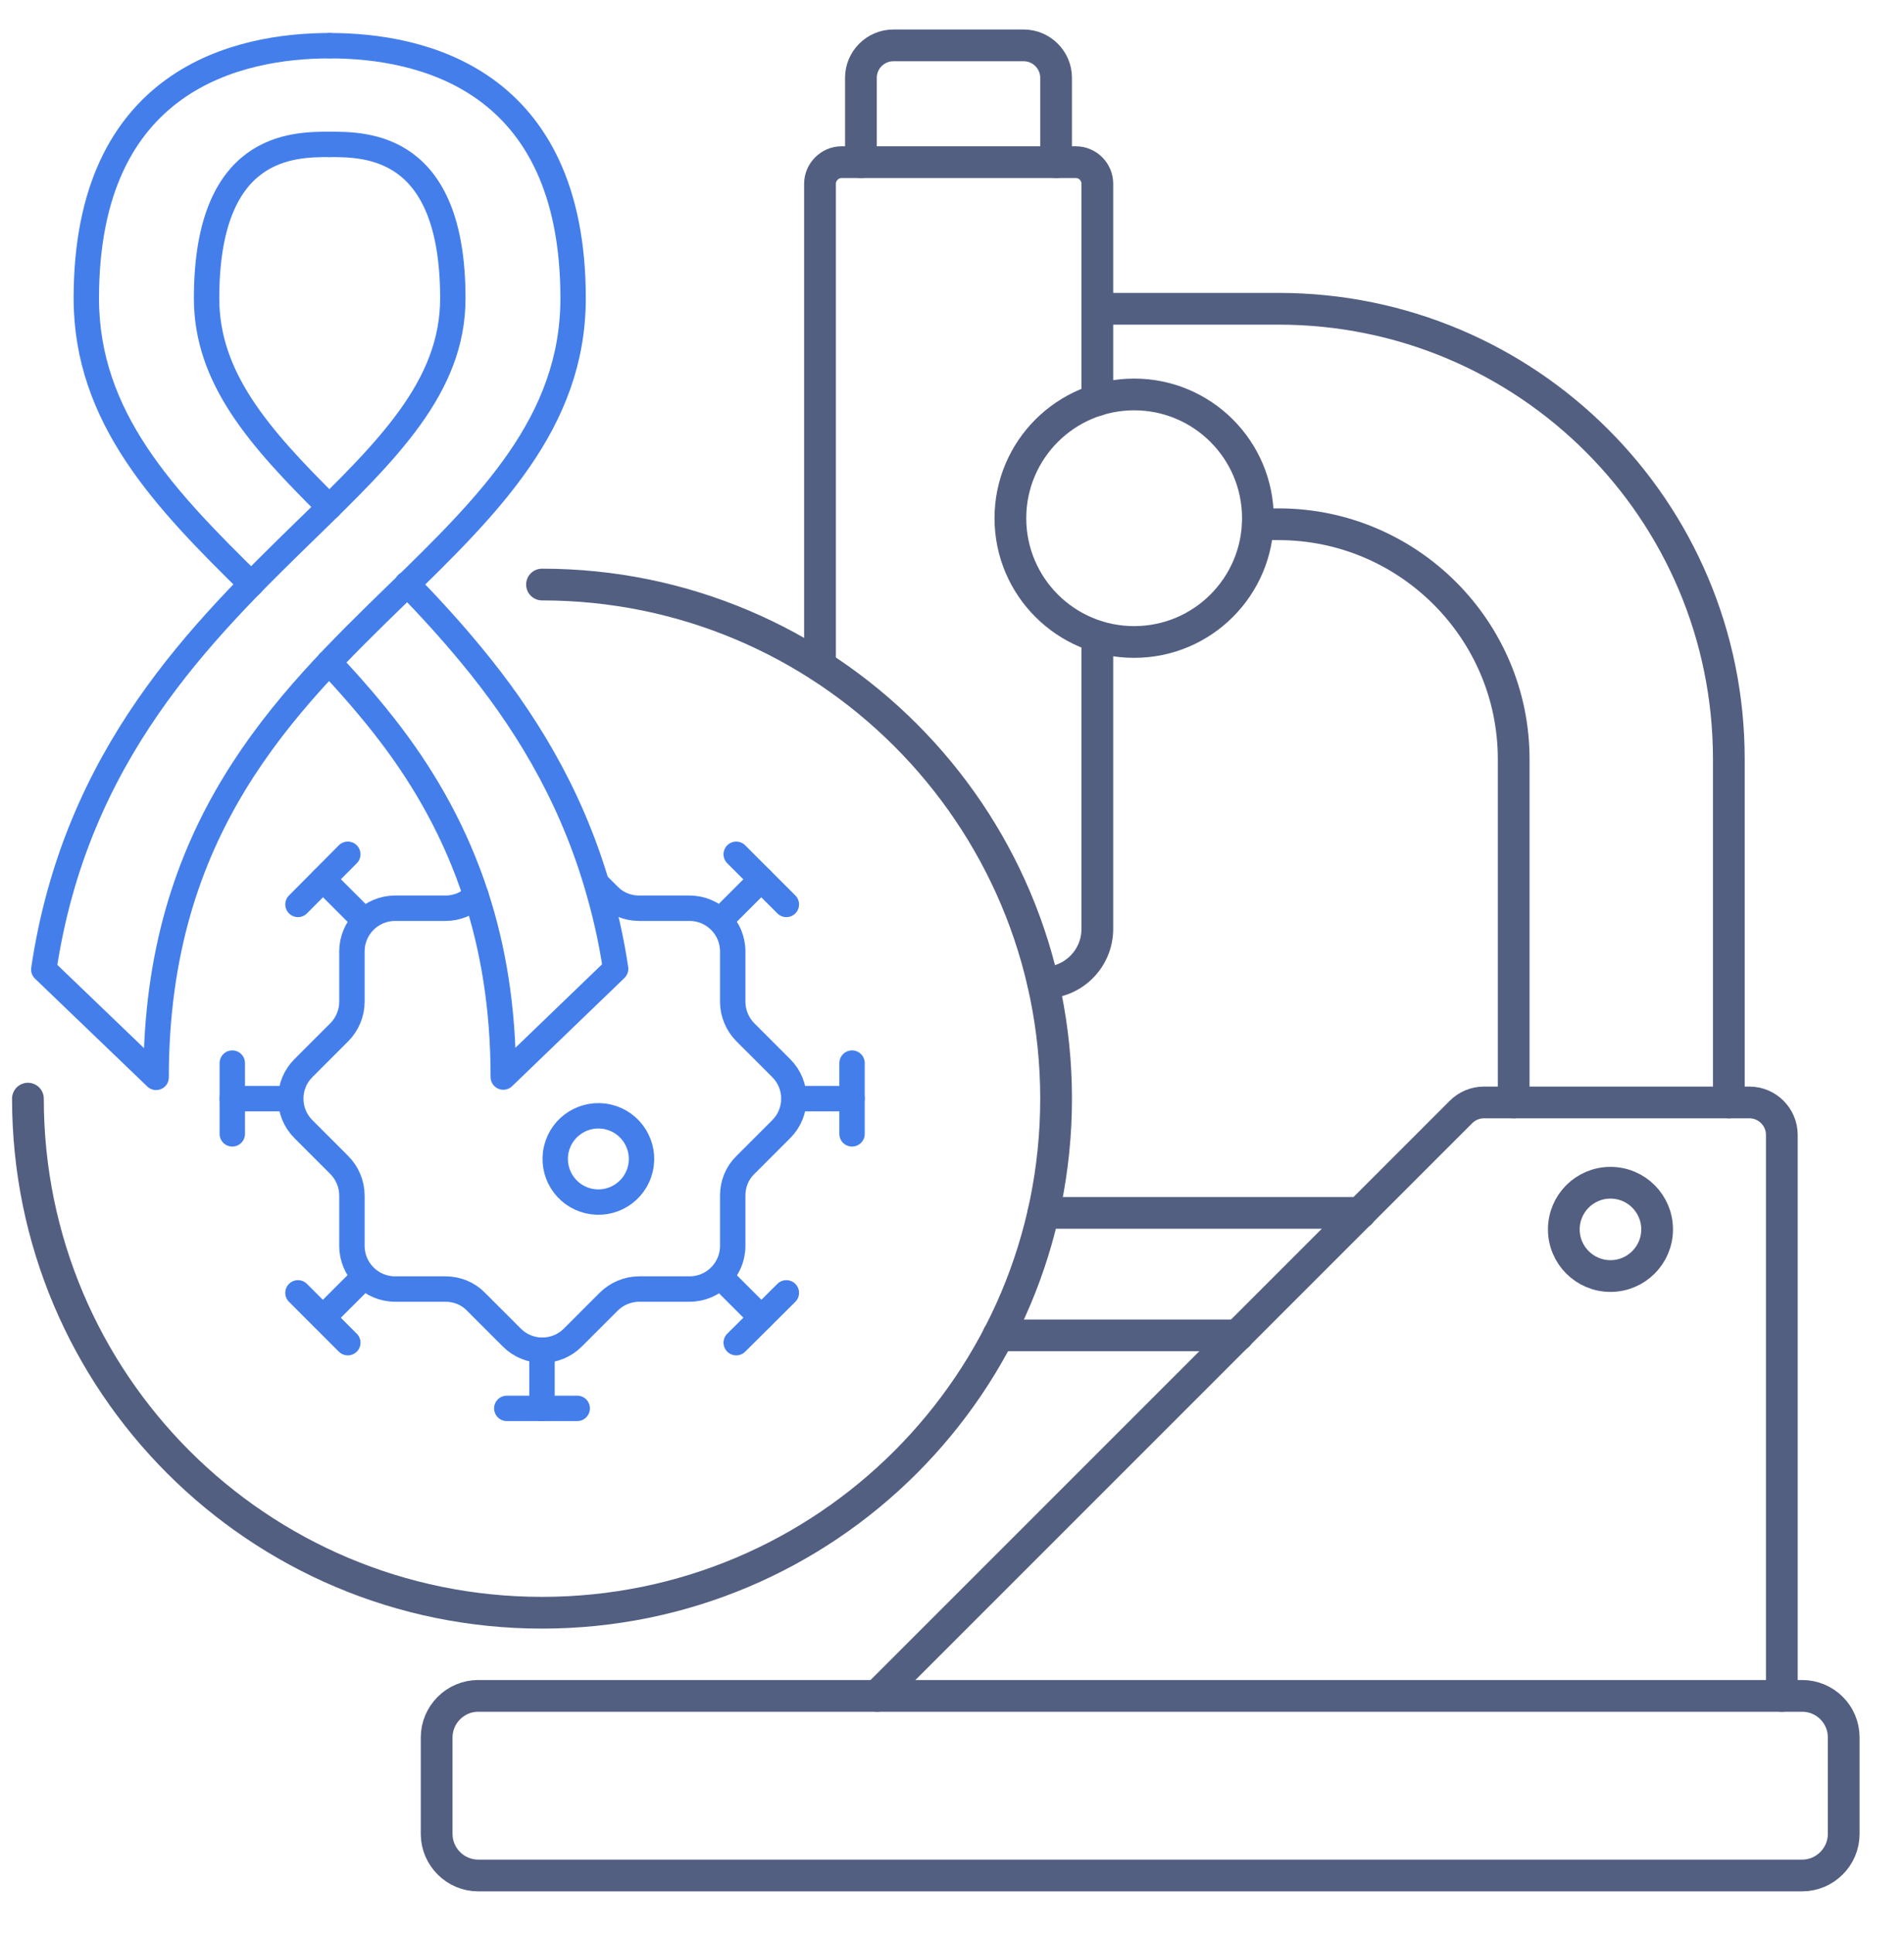
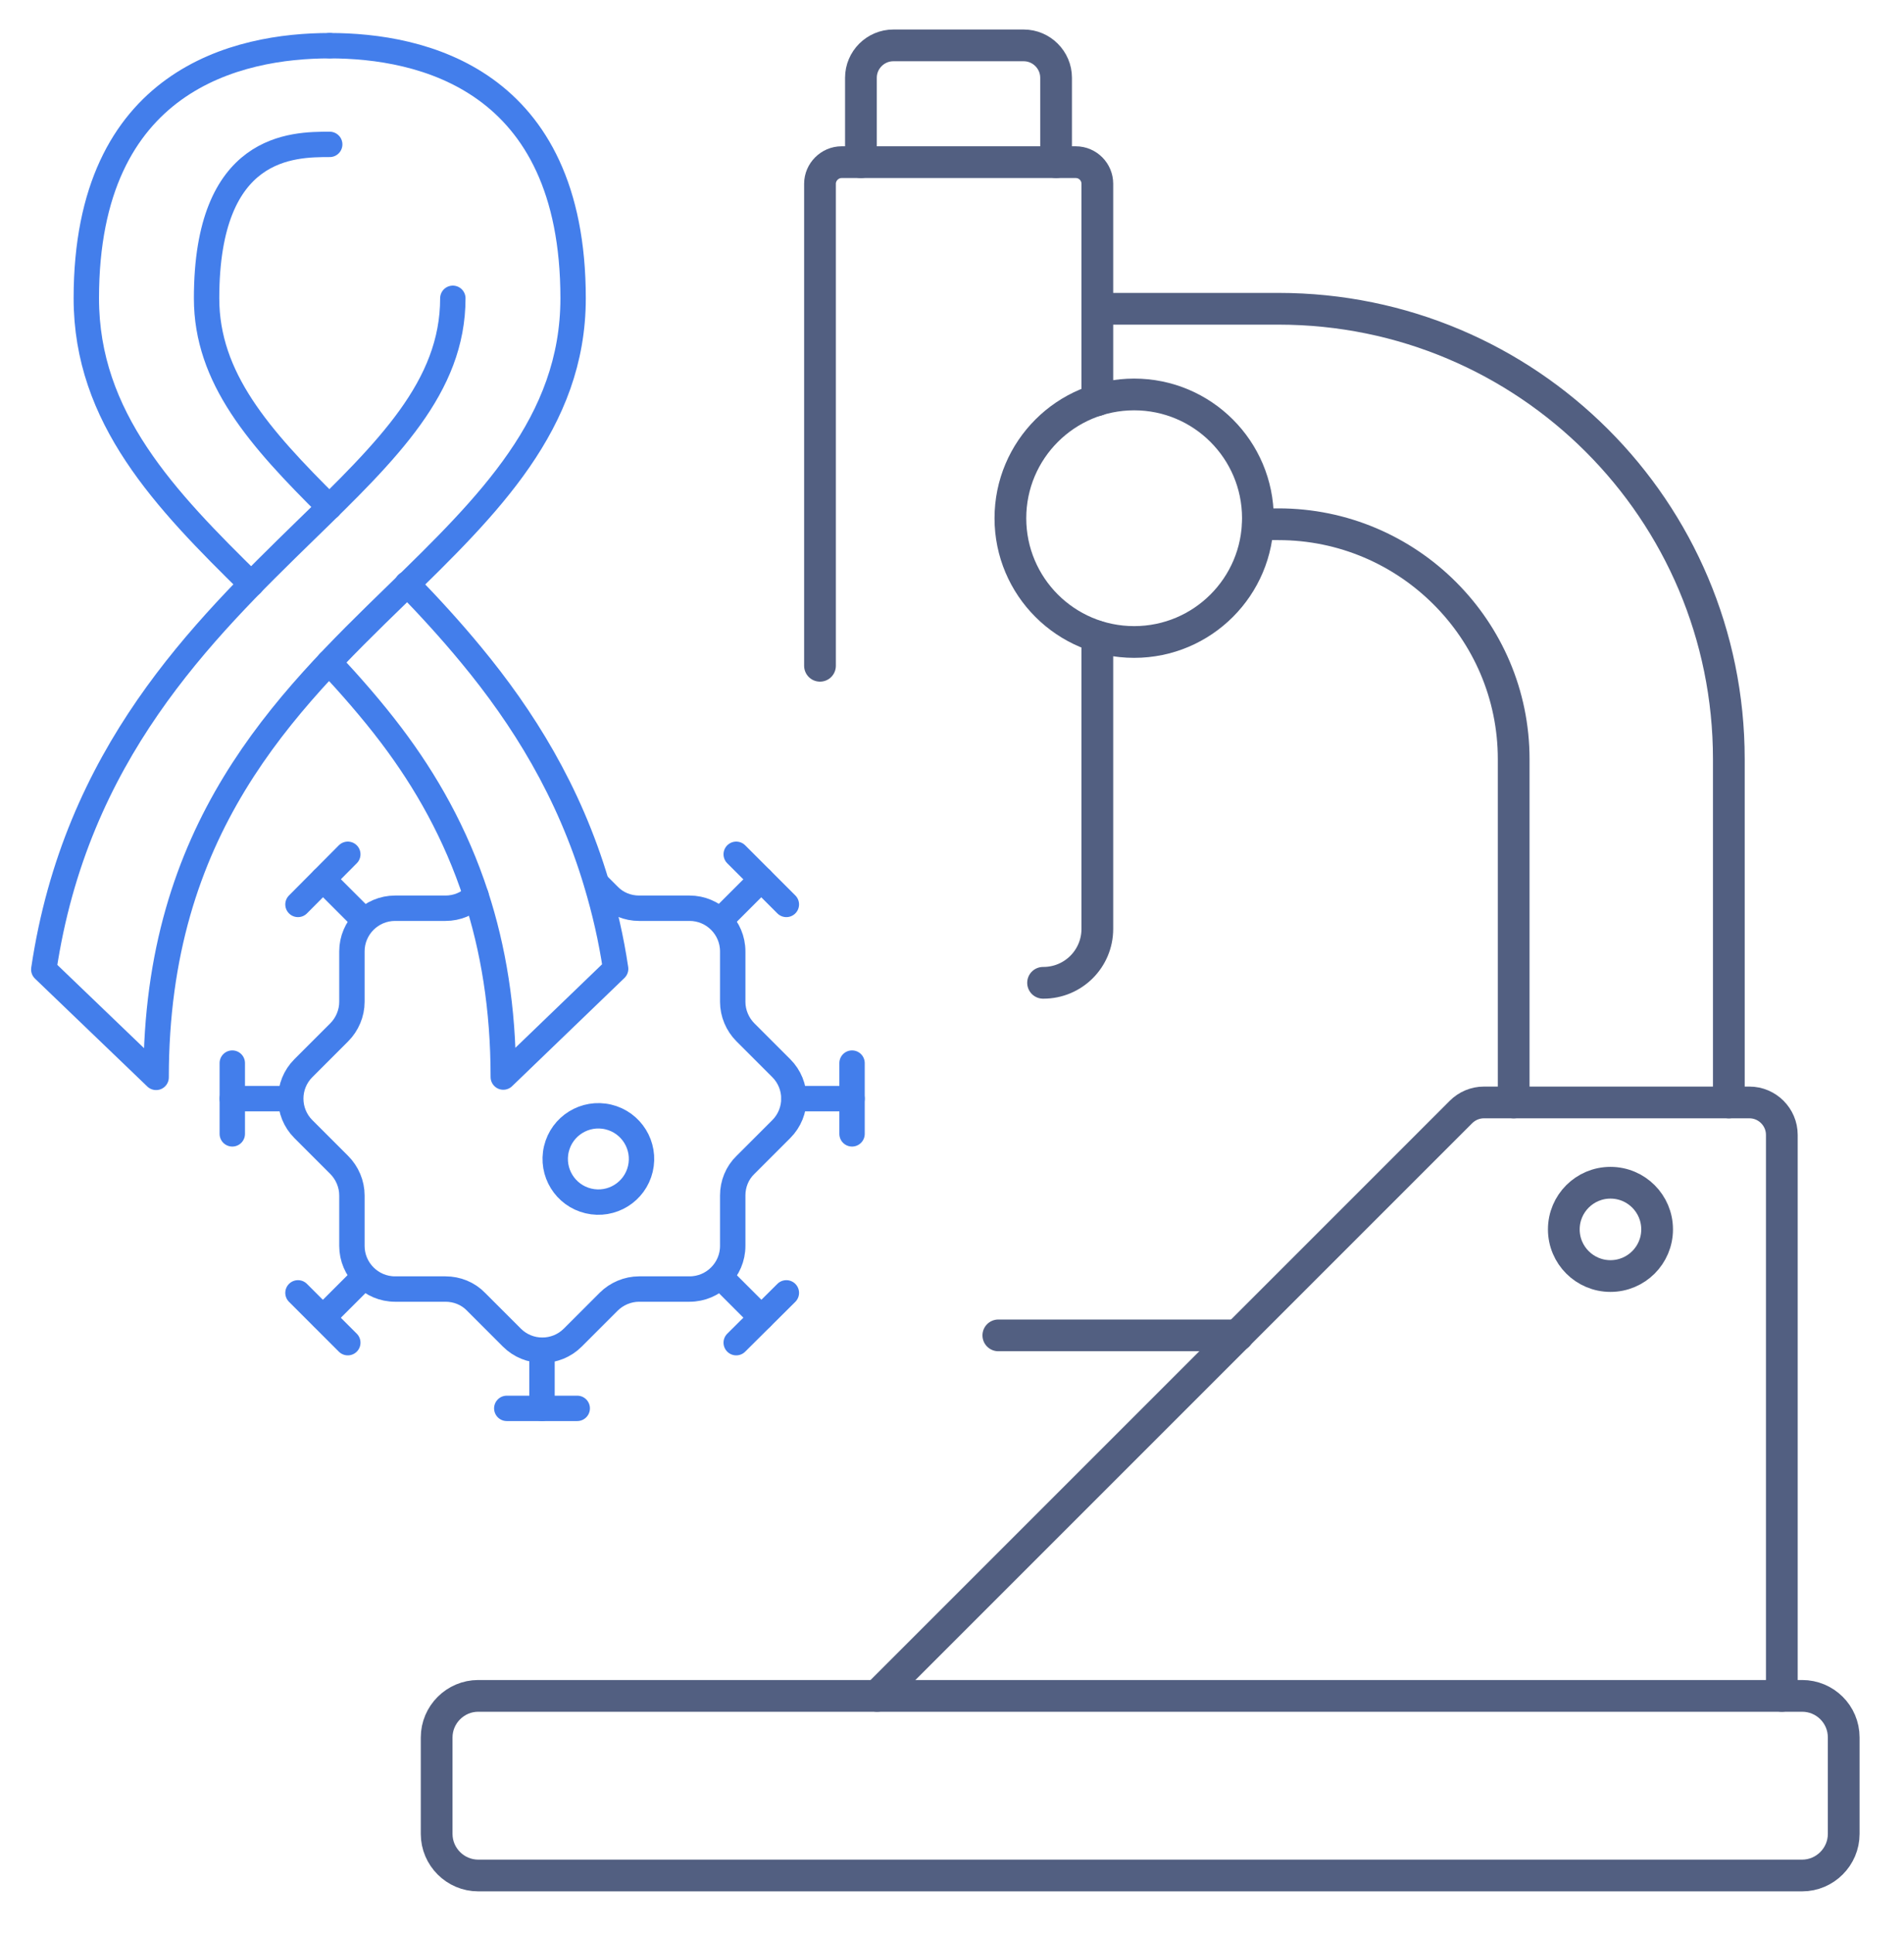
<svg xmlns="http://www.w3.org/2000/svg" id="图层_1" x="0px" y="0px" viewBox="0 0 600 609" style="enable-background:new 0 0 600 609;" xml:space="preserve">
  <style type="text/css">	.st0{fill:none;stroke:#525F81;stroke-width:10;stroke-linecap:round;stroke-linejoin:round;stroke-miterlimit:5.333;}	.st1{fill:none;stroke:#437EEB;stroke-width:8;stroke-linecap:round;stroke-linejoin:round;stroke-miterlimit:10;}</style>
  <g id="cancer_clinical_trials_1_">
    <path class="st0" d="M567.9,534.4H150.7c-7.2,0-13.1,5.9-13.1,13.1v30.4c0,7.2,5.9,13.1,13.1,13.1h417.2c7.2,0,13.1-5.9,13.1-13.1  v-30.4C581,540.2,575.1,534.4,567.9,534.4z" />
    <path class="st0" d="M561.5,534.4V357.6c0-5.6-4.6-10.2-10.2-10.2h-83.7c-2.7,0-5.3,1.1-7.2,3l-184,184" />
    <line class="st0" x1="390.1" y1="420.8" x2="314.6" y2="420.8" />
-     <line class="st0" x1="428.7" y1="382.2" x2="328.8" y2="382.2" />
    <path class="st0" d="M258.4,209.8V57.9c0-3.7,3.1-6.8,6.8-6.8H339c3.8,0,6.8,3.1,6.8,6.8v68.2" />
    <path class="st0" d="M345.8,200.6v92.1c0,9.4-7.6,17-17,17h-0.1" />
    <path class="st0" d="M332.8,51.1V24.5c0-5.6-4.6-10.2-10.2-10.2h-41.1c-5.6,0-10.2,4.6-10.2,10.2v26.6" />
    <path class="st0" d="M544.8,347.4V239.2c0-78.4-63.5-141.9-141.9-141.9h-57.1" />
    <path class="st0" d="M396.4,165.2h6.5c40.8,0,74.1,33.2,74.1,74v108.2" />
    <circle class="st0" cx="507.5" cy="387.4" r="14.7" />
    <circle class="st0" cx="357.4" cy="163.3" r="39" />
-     <path class="st0" d="M8.8,346.2c0,89.5,72.5,162,162,162s162-72.5,162-162s-72.5-162-162-162" />
    <line class="st1" x1="250.2" y1="346.2" x2="268.5" y2="346.2" />
    <line class="st1" x1="268.5" y1="335" x2="268.5" y2="357.3" />
    <path class="st1" d="M150,282.2L150,282.2c-2.6,2.6-6,4-9.6,4h-15.9c-7.5,0-13.6,6.1-13.6,13.6v15.9c0,3.6-1.5,7.1-4,9.6  l-11.3,11.3c-5.3,5.3-5.3,13.9,0,19.2l11.3,11.3c2.5,2.5,4,6,4,9.6v15.9c0,7.5,6.1,13.6,13.6,13.6h15.9c3.6,0,7.1,1.4,9.6,4  l11.3,11.3c5.3,5.3,13.9,5.3,19.2,0l11.3-11.3c2.5-2.5,6-4,9.6-4h11.2h4.7c7.5,0,13.6-6.1,13.6-13.6v-10.3v-5.6  c0-3.6,1.4-7.1,4-9.6l11.3-11.3c5.3-5.3,5.3-13.9,0-19.2l-11.3-11.3c-2.5-2.5-4-6-4-9.6v-15.9c0-7.5-6.1-13.6-13.6-13.6h-15.9  c-3.6,0-7.1-1.4-9.6-4l-3.7-3.7" />
    <line class="st1" x1="227" y1="290" x2="239.9" y2="277.1" />
    <line class="st1" x1="232" y1="269.2" x2="247.8" y2="285" />
    <line class="st1" x1="227" y1="402.3" x2="239.9" y2="415.2" />
    <line class="st1" x1="247.8" y1="407.4" x2="232" y2="423.1" />
    <line class="st1" x1="170.8" y1="425.6" x2="170.8" y2="443.8" />
    <line class="st1" x1="181.9" y1="443.8" x2="159.7" y2="443.8" />
    <line class="st1" x1="114.7" y1="402.3" x2="101.8" y2="415.2" />
    <line class="st1" x1="109.6" y1="423.1" x2="93.9" y2="407.4" />
    <line class="st1" x1="91.4" y1="346.2" x2="73.2" y2="346.2" />
    <line class="st1" x1="73.2" y1="357.3" x2="73.2" y2="335" />
    <line class="st1" x1="114.7" y1="290" x2="101.8" y2="277.1" />
    <line class="st1" x1="93.9" y1="285" x2="109.6" y2="269.2" />
    <ellipse transform="matrix(0.23 -0.973 0.973 0.23 -210.059 464.74)" class="st1" cx="188.6" cy="365.1" rx="13.6" ry="13.6" />
    <path class="st1" d="M103.8,159.8C81.6,137.8,65.1,119.1,65.1,94c0-48.5,27.2-48.5,38.8-48.5" />
    <path class="st1" d="M79.2,184.1c-27.2-26.7-52-52.4-52-90.1c0-69.3,48.1-79.6,76.7-79.6" />
    <path class="st1" d="M103.7,208.7c6.7,7.2,13.4,14.8,19.6,23c10.9,14.4,20.3,30.9,26.7,50.5c5.4,16.6,8.6,35.4,8.6,57.2l35.4-34.1  c-1.4-9.5-3.5-18.4-6-26.8c-8.7-29.3-23.3-52.5-39.5-72.1c-6.6-8-13.4-15.4-20.2-22.4" />
-     <path class="st1" d="M103.9,14.4c28.7,0,76.7,10.3,76.7,79.6c0,39.3-26.9,65.4-55.3,93.1c-35.7,34.7-76.1,74-76.1,152.4l-35.4-34  c10.1-67.9,49.8-106.5,82.5-138.4c25.9-25.2,46.4-45.2,46.4-73.1c0-48.5-27.2-48.5-38.8-48.5" />
+     <path class="st1" d="M103.9,14.4c28.7,0,76.7,10.3,76.7,79.6c0,39.3-26.9,65.4-55.3,93.1c-35.7,34.7-76.1,74-76.1,152.4l-35.4-34  c10.1-67.9,49.8-106.5,82.5-138.4c25.9-25.2,46.4-45.2,46.4-73.1" />
  </g>
</svg>